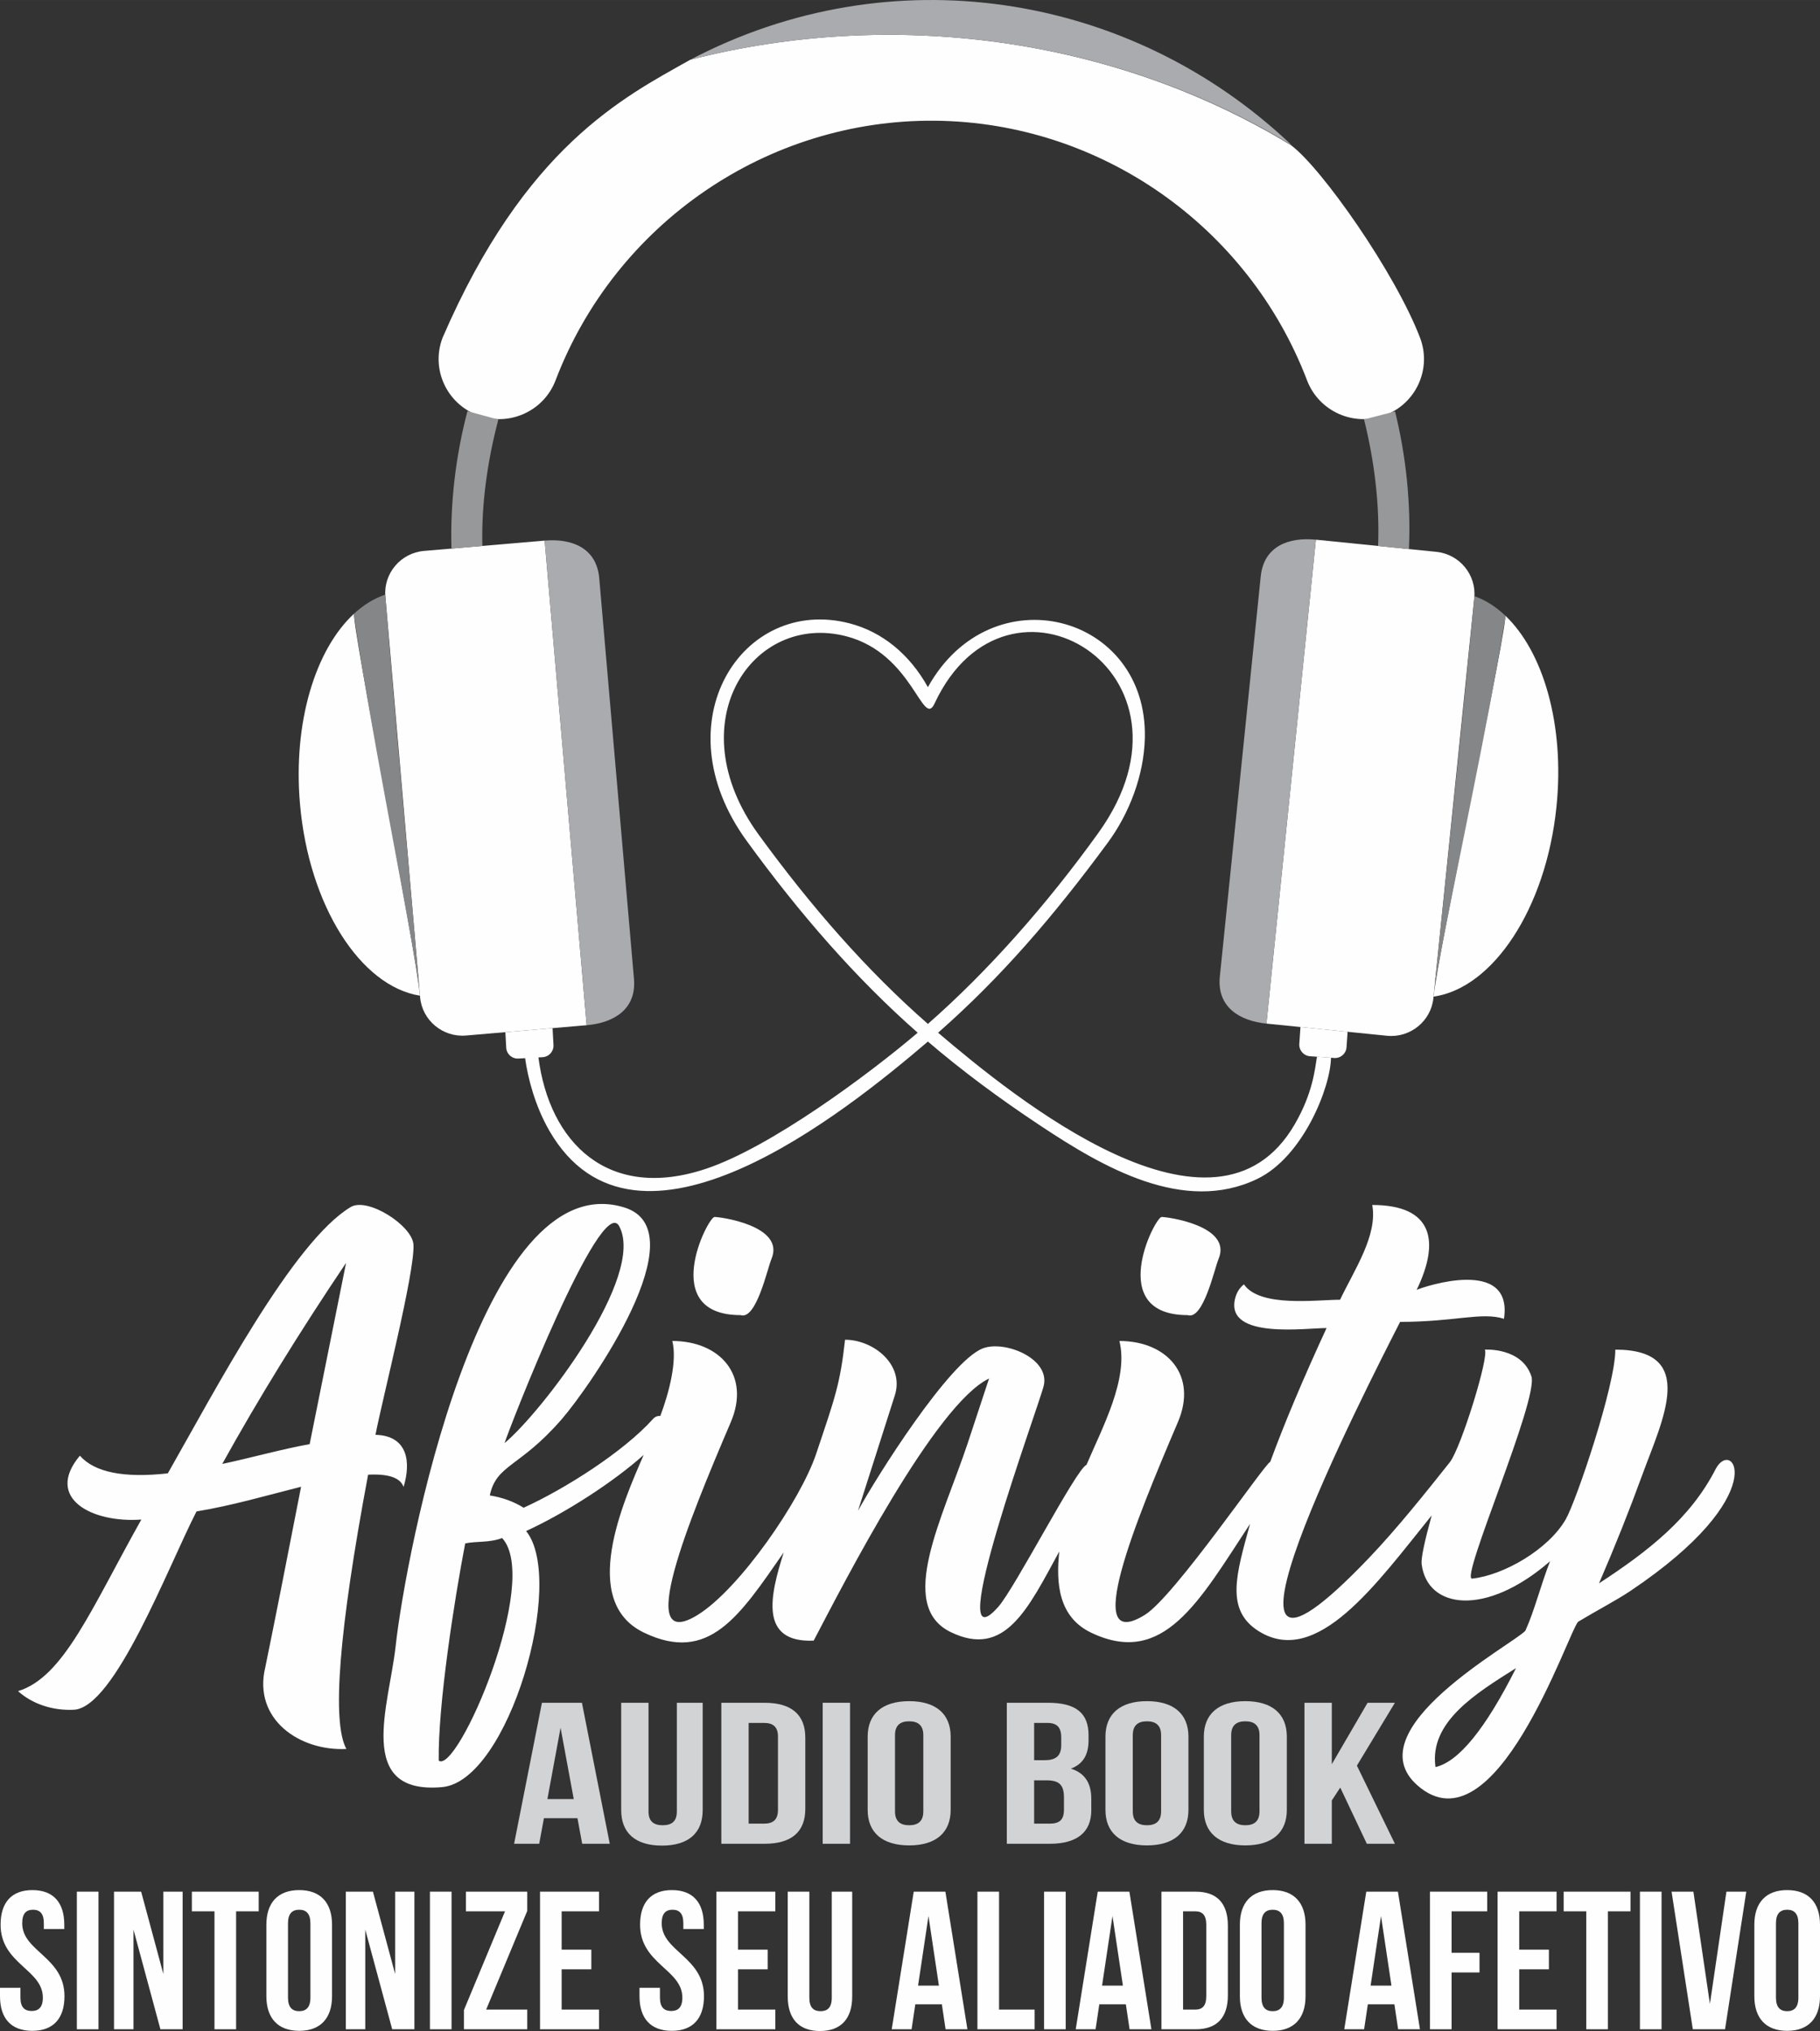
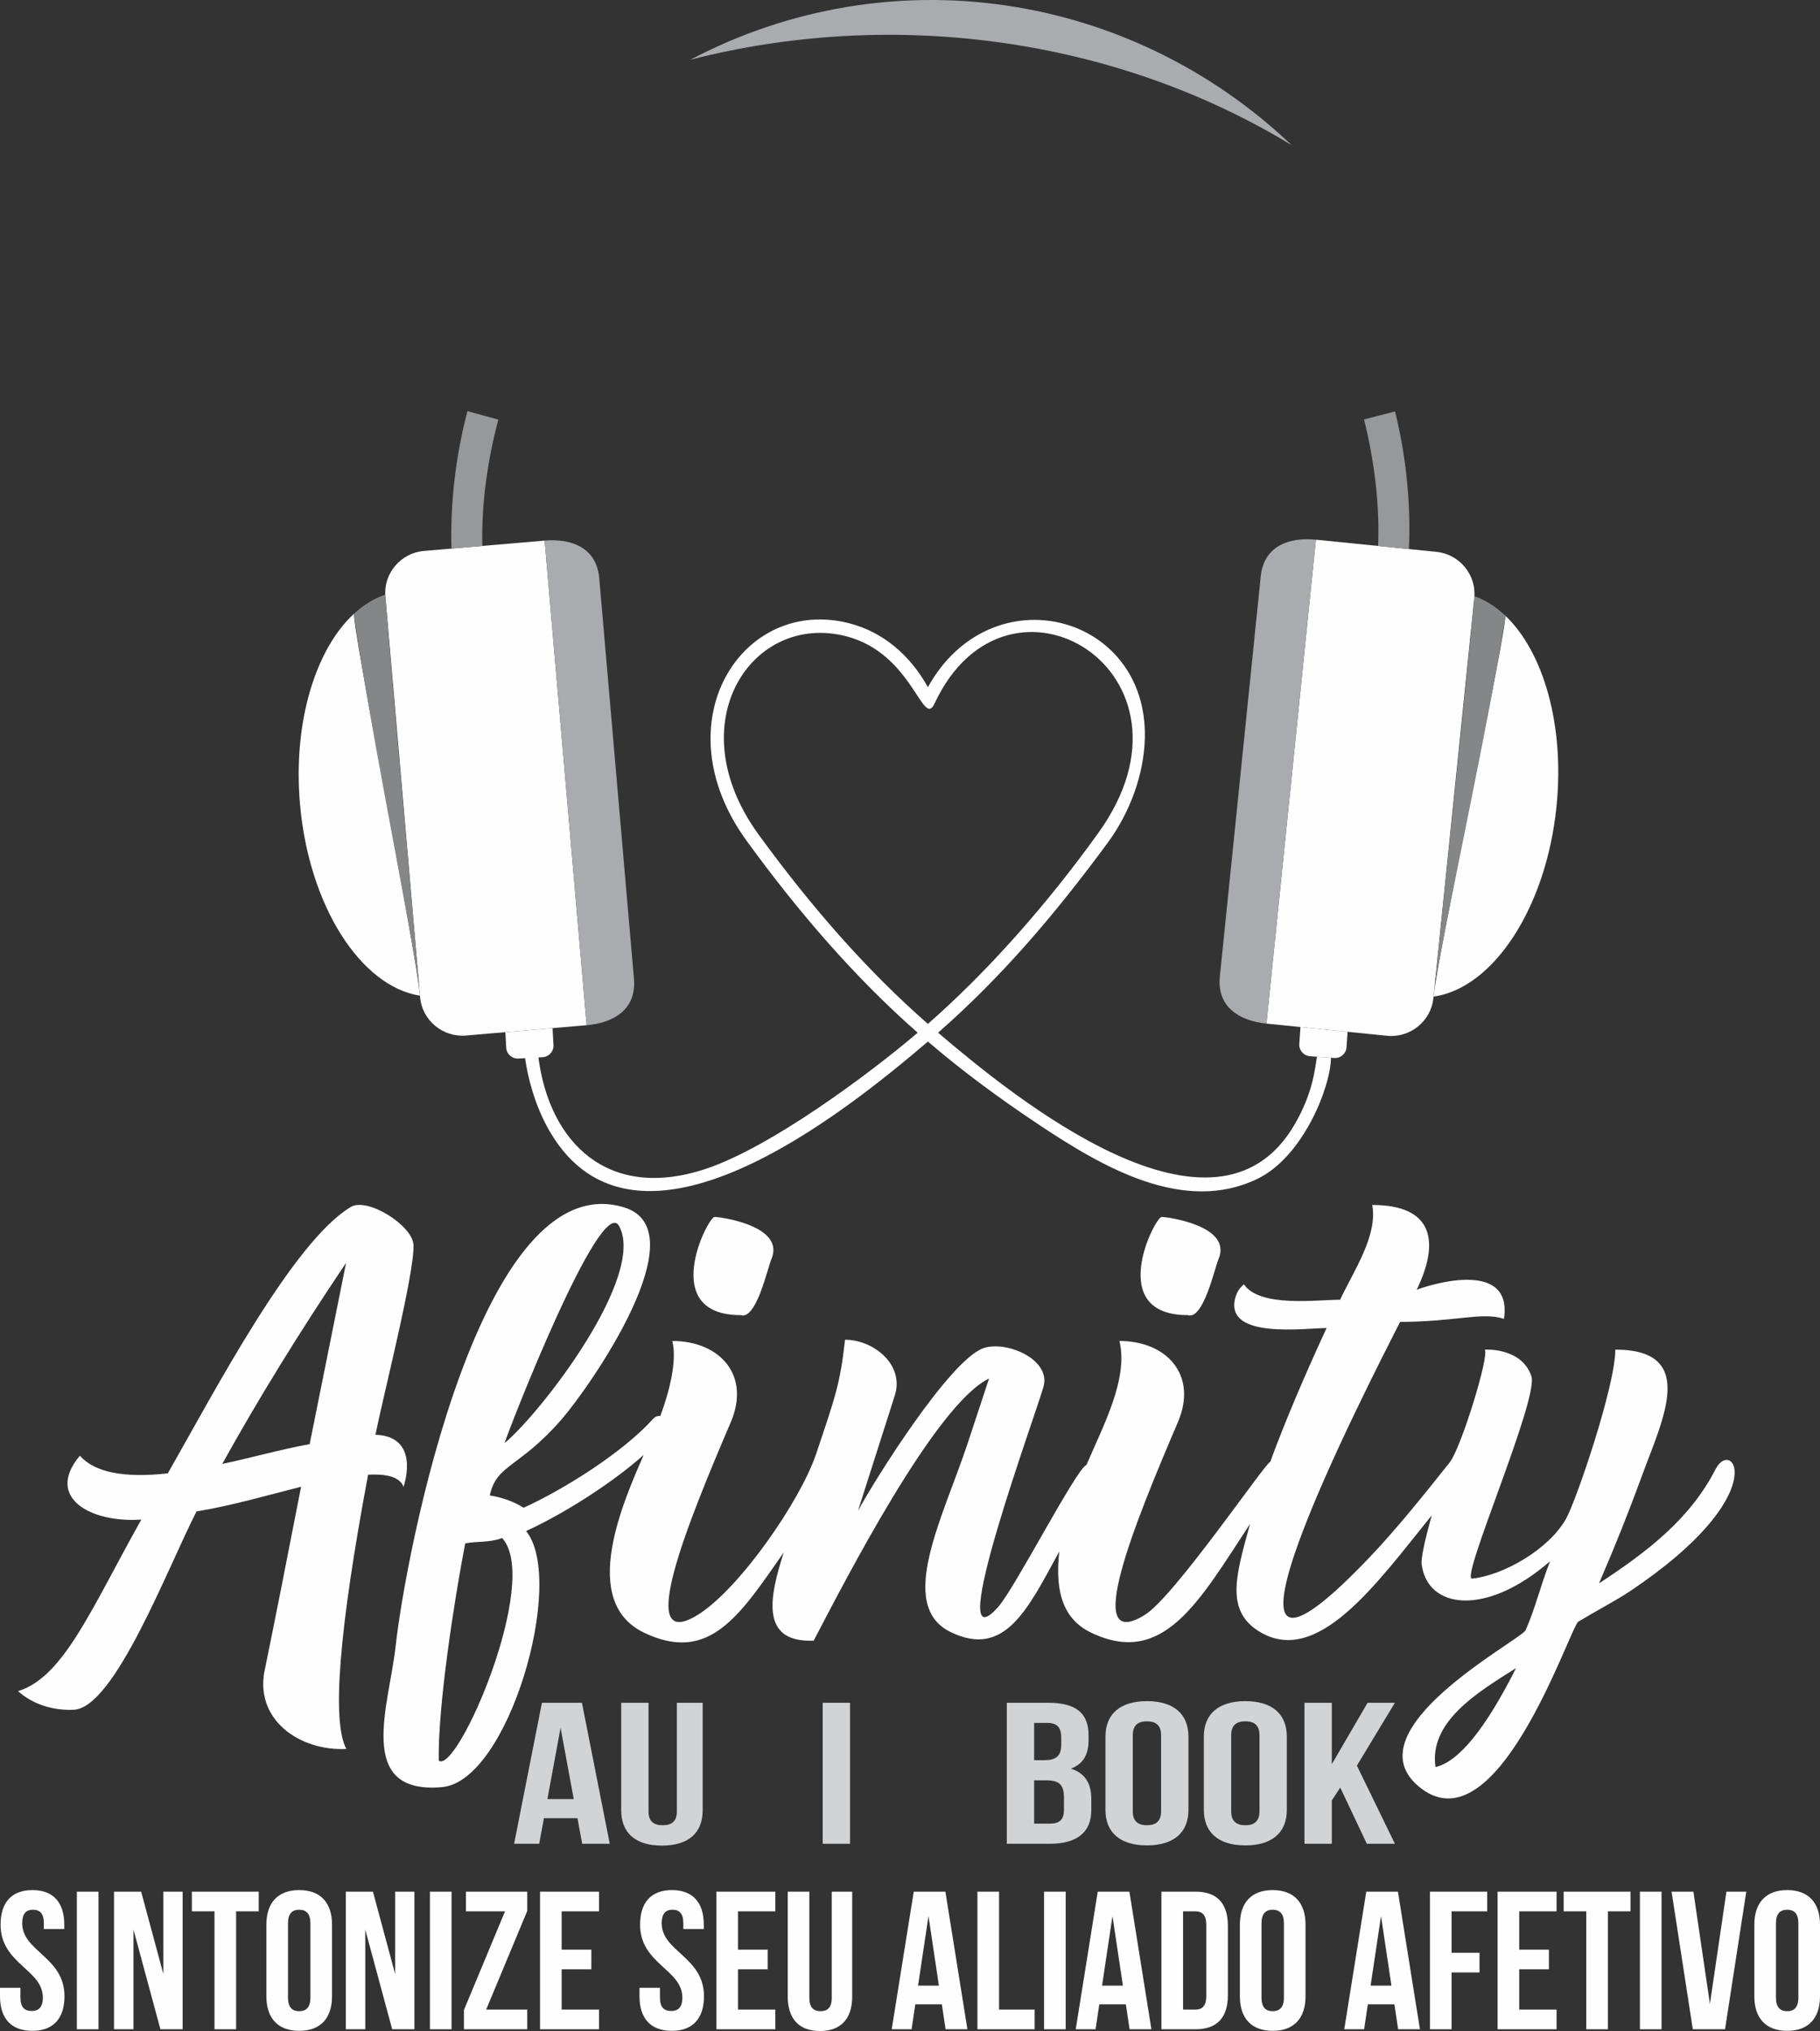
<svg xmlns="http://www.w3.org/2000/svg" xml:space="preserve" width="11.515cm" height="12.851cm" version="1.1" style="shape-rendering:geometricPrecision; text-rendering:geometricPrecision; image-rendering:optimizeQuality; fill-rule:evenodd; clip-rule:evenodd" viewBox="0 0 1444003 1611526">
  <rect x="0" y="0" width="1444003" height="1611526" fill="#333333" stroke="none" />
  <defs>
    <style type="text/css">
   
    .fil0 {fill:#FEFEFE}
    .fil1 {fill:#A9ABAE}
    .fil3 {fill:#96989A}
    .fil2 {fill:#848688}
    .fil5 {fill:#FEFEFE;fill-rule:nonzero}
    .fil4 {fill:#D2D3D5;fill-rule:nonzero}
   
  </style>
  </defs>
  <g id="Camada_x0020_1">
    <g id="_2743216137408">
-       <path class="fil0" d="M1036991 301700c9331,24634 36984,37084 61761,27808 24779,-9276 37301,-36770 27971,-61404 -19779,-51800 -78208,-134904 -102404,-152899 -141294,-86051 -316960,-108796 -476643,-67799 -53389,29926 -131130,69260 -196588,220698 -9330,24634 3192,52128 27970,61404 24778,9276 52431,-3174 61761,-27808 47451,-124281 167817,-207155 301018,-205919 131043,1214 248457,83614 295154,205919z" />
      <path class="fil1" d="M1024850 115205c-128656,-122337 -318923,-151031 -477174,-67799 159683,-40997 335880,-18252 477174,67799z" />
      <path class="fil0" d="M1004804 812168l95621 9657c18400,1859 34983,-11589 36850,-29884l32430 -317434c1872,-18293 -11652,-34779 -30054,-36641l-95623 -9654 -39224 383956z" />
      <path class="fil1" d="M1004804 812169l39224 -383957c-21241,-2148 -41291,4921 -43769,29184l-32430 317435c-2480,24268 15734,35191 36975,37338z" />
      <path class="fil0" d="M1137395 790770c47129,-6644 89273,-69900 97525,-150668 6637,-64930 -10484,-123146 -40743,-151756 3220,3060 -53042,265824 -56782,302424z" />
      <path class="fil2" d="M1194528 488680c-7479,-7157 -15764,-12500 -24707,-15668 -8968,94498 -21262,208488 -31396,307673 17812,-96080 40410,-195669 56103,-292005z" />
      <path class="fil3" d="M1117851 435665c1658,-36212 -2297,-74027 -11009,-109219l-24592 6349c8066,32570 12452,66894 11145,100401l24456 2469z" />
      <path class="fil0" d="M1069205 818672l-862 12329c-350,5014 -4739,8821 -9753,8460l-19243 -1385c-5013,-360 -8828,-4756 -8478,-9770l938 -13411 37398 3777z" />
      <path class="fil0" d="M427129 838501c8584,68072 55271,114898 133127,88834 51099,-17107 128388,-74339 167842,-107928 -48830,-42946 -93701,-94385 -135807,-152385 -68301,-94084 -3319,-194656 81946,-172376 25739,6725 47485,24499 61954,50574 50265,-90590 174436,-58355 172144,40352 -684,29409 -12241,59713 -29372,82983 -43347,58886 -84997,107157 -134680,150852 60547,51545 219990,181525 282990,72615 14282,-24691 15901,-43166 17618,-53547l11122 800c-265,23136 -22018,78520 -58389,96093 -58654,28339 -123110,-9682 -171924,-42029 -33407,-22138 -62639,-43937 -89509,-66914 -65956,56395 -231598,189587 -300250,70906 -11467,-19822 -17232,-42205 -19363,-58071l10551 -759zm309062 -26083c47668,-41756 94622,-94994 135271,-151576 91504,-127371 -72375,-226400 -129989,-102614 -9426,20251 -17107,-39544 -69890,-53337 -74652,-19508 -134370,68525 -69621,157401 41825,57409 85816,107712 134229,150126z" />
      <path class="fil0" d="M465452 813453l-95758 8189c-18425,1576 -34801,-12124 -36387,-30446l-27554 -317894c-1592,-18321 12185,-34597 30614,-36176l95759 -8185 33326 384512z" />
      <path class="fil1" d="M465452 813454l-33327 -384513c21272,-1822 41210,5554 43317,29852l27554 317895c2107,24303 -16272,34945 -37544,36766z" />
      <path class="fil0" d="M333205 790022c-47022,-7366 -88190,-71261 -95201,-152146 -5640,-65024 12374,-122970 43068,-151112 -3267,3010 48955,266606 52133,303258z" />
      <path class="fil2" d="M280714 487091c7590,-7040 15954,-12256 24947,-15287 7516,94625 18059,208791 26669,308119 -16335,-96341 -37402,-196266 -51616,-292832z" />
      <path class="fil3" d="M358196 435260c-1101,-36233 3434,-73983 12685,-109037l24491 6725c-8564,32442 -13476,66696 -12683,100218l-24493 2094z" />
      <path class="fil0" d="M400958 818968l673 12341c274,5018 4604,8893 9623,8608l19262 -1088c5017,-284 8900,-4621 8626,-9639l-732 -13425 -37452 3203z" />
      <path class="fil0" d="M297905 1138454c25786,687 28298,21802 22269,41385 -2494,-7312 -11865,-10560 -28117,-9744 -23186,123715 -28929,196259 -17230,217632 -37138,1826 -74293,-23580 -64352,-64774 7113,-34715 16580,-82474 28402,-143282 -26898,6806 -55486,15118 -82961,19575 -22702,44269 -64818,155735 -97294,157364 -17114,859 -33283,-4804 -44307,-14776 36281,-11030 58182,-65528 97829,-136140 -39173,2924 -77047,-16986 -48768,-50681 11645,13227 34902,17904 69772,14028 37648,-66095 99279,-183789 145058,-211298 13496,-8110 49086,14769 49849,29905 1105,21947 -24616,122145 -30150,150806zm1063493 26809c13649,-25019 46102,20651 -67873,97110 -10983,7368 -26701,15523 -41460,24433 -8130,9015 -65724,183814 -127344,129896 -50677,-44340 76177,-112305 85526,-122794 7518,-16708 11786,-35085 19584,-55133 -51228,44517 -97652,37802 -101913,2088 -476,-4513 2190,-17336 7997,-38463 -43797,54245 -91012,120980 -137329,91812 -26803,-16878 -17607,-45487 -6782,-85078 -40473,61720 -68773,113824 -126111,86299 -25663,-12320 -28010,-38685 -25252,-64410 -24934,45705 -43179,84922 -86223,63921 -43106,-21032 -6214,-90480 13427,-149411l17090 -51756c-42807,20543 -115028,162040 -139157,208004 -43211,1723 -34812,-35353 -23754,-70023 -35122,50530 -59284,88436 -110862,63675 -51614,-24778 -16606,-103509 -261,-141027 -23918,21470 -62166,46126 -93275,60406 31815,39292 -13865,198468 -66649,203177 -69434,6196 -41953,-65278 -36873,-111814 7936,-72674 67343,-383226 181394,-348137 59437,18286 -27470,142477 -49560,167965 -33548,38709 -51798,35664 -57128,60545 10092,1628 19043,4884 26855,9766 32492,-14769 78944,-44149 102537,-70311 1628,-1898 3593,-2723 5897,-2476 6878,-18370 13530,-43504 9523,-59535 37648,0 62343,27117 46386,64452 -33759,78988 -76971,184389 -26123,152829 33018,-20495 81395,-90549 93846,-127684 14988,-44705 19011,-55170 22949,-90574 22440,0 47143,19633 39550,43945l-29297 91795c14502,-26586 72508,-118787 99119,-128904 17182,-6531 53011,7798 48340,29296 -3197,14704 -82251,227999 -36132,175779 13418,-15195 61968,-109705 69980,-112644 12716,-29889 33582,-68402 26113,-98290 37648,0 62343,27117 46386,64452 -33759,78988 -76971,184389 -26123,152829 23478,-14573 95703,-120927 99379,-121301 11161,-30414 26064,-65823 44718,-106233 -16651,0 -79567,8965 -72739,-22706 1087,-5045 3481,-9033 7180,-11961 12630,18511 57662,12206 76276,12206 11249,-23651 29949,-51083 25526,-75193 48156,0 53993,28628 35225,67381 5296,-2465 76767,-26554 69284,22948 -17532,-5655 -38884,2442 -82399,2442 -26347,51745 -178748,348615 -24642,187252 22282,-23331 45151,-52070 64066,-75872 8761,-11025 31503,-84369 27748,-89365 0,5 29266,-2010 36965,21092 6048,18151 -56959,161649 -46988,160595 24852,-2631 60557,-23053 74346,-47198 8154,-14277 39261,-105745 39261,-134489 66029,0 37170,56080 21301,99614 -10302,28263 -21719,56873 -34249,85832 38825,-25387 72643,-51523 92724,-91054zm-222475 236822c18378,-4178 39680,-30352 63904,-78523 -31653,19930 -69020,42693 -63904,78523zm-196572 -358600c-65527,0 -26194,-77462 -20751,-77879 3002,-231 56625,6565 45165,33447 -3158,7406 -11997,48566 -24414,44432zm-354731 0c-65527,0 -26194,-77462 -20751,-77879 3002,-231 56625,6565 45165,33447 -3158,7406 -11997,48566 -24414,44432zm-96472 -70800c-14624,-25588 -87395,161228 -90820,172360 29294,-24410 112654,-132780 90820,-172360zm-143056 424308c14756,11065 81439,-142888 50291,-176629 -10416,3906 -20181,2316 -29296,4270 -8636,44797 -21697,128837 -20995,172359zm-102411 -251134l28904 -143838c-37243,55354 -69993,108534 -98247,159539 21056,-4417 48317,-11996 69343,-15701z" />
      <path class="fil4" d="M461713 1351065l-31739 0 -22079 111885 19911 0 3746 -20299 26612 0 3746 20299 21882 0 -22079 -111885zm-16954 19819l10448 56583 -20896 0 10448 -56583z" />
      <path id="1" class="fil4" d="M492861 1351065l0 85193c0,17901 11038,28130 32329,28130 21290,0 32331,-10229 32331,-28130l0 -85193 -20504 0 0 86311c0,7992 -4336,10869 -11236,10869 -6900,0 -11236,-2877 -11236,-10869l0 -86311 -21684 0z" />
-       <path id="2" class="fil4" d="M572304 1462950l34302 0c21685,0 32328,-9750 32328,-27652l0 -56581c0,-17902 -10643,-27652 -32328,-27652l-34302 0 0 111885zm33908 -95902c6900,0 11038,2878 11038,10869l0 58180c0,7992 -4138,10869 -11038,10869l-12224 0 0 -79918 12224 0z" />
      <polygon id="3" class="fil4" points="652734,1462950 674419,1462950 674419,1351065 652734,1351065 " />
-       <path id="4" class="fil4" d="M710100 1376798c0,-7992 4337,-11028 11237,-11028 6899,0 11237,3036 11237,11028l0 60419c0,7991 -4338,11028 -11237,11028 -6900,0 -11237,-3037 -11237,-11028l0 -60419zm-21683 59299c0,17902 11630,28132 32920,28132 21292,0 32921,-10230 32921,-28132l0 -58180c0,-17902 -11629,-28131 -32921,-28131 -21290,0 -32920,10229 -32920,28131l0 58180z" />
      <path id="5" class="fil4" d="M831536 1351065l-32724 0 0 111885 34104 0c21684,0 32921,-9270 32921,-26533l0 -9111c0,-11827 -4533,-20299 -16165,-23975 9659,-3677 13997,-11029 13997,-22536l0 -3997c0,-17262 -9660,-25733 -32133,-25733l0 0zm-1379 61536c9857,0 13995,3197 13995,13587l0 9750c0,8312 -3943,11028 -11236,11028l-12420 0 0 -34365 9661 0zm789 -45553c7686,0 11038,3516 11038,11508l0 6234c0,8951 -4927,11828 -13011,11828l-8477 0 0 -29570 10450 0z" />
      <path id="6" class="fil4" d="M898757 1376798c0,-7992 4338,-11028 11238,-11028 6900,0 11236,3036 11236,11028l0 60419c0,7991 -4336,11028 -11236,11028 -6900,0 -11238,-3037 -11238,-11028l0 -60419zm-21683 59299c0,17902 11631,28132 32921,28132 21291,0 32920,-10230 32920,-28132l0 -58180c0,-17902 -11629,-28131 -32920,-28131 -21290,0 -32921,10229 -32921,28131l0 58180z" />
      <path id="7" class="fil4" d="M976823 1376798c0,-7992 4337,-11028 11237,-11028 6899,0 11236,3036 11236,11028l0 60419c0,7991 -4337,11028 -11236,11028 -6900,0 -11237,-3037 -11237,-11028l0 -60419zm-21684 59299c0,17902 11631,28132 32921,28132 21291,0 32921,-10230 32921,-28132l0 -58180c0,-17902 -11630,-28131 -32921,-28131 -21290,0 -32921,10229 -32921,28131l0 58180z" />
      <polygon id="8" class="fil4" points="1084460,1462950 1106734,1462950 1076573,1400933 1106734,1351065 1085050,1351065 1056662,1399815 1056662,1351065 1034979,1351065 1034979,1462950 1056662,1462950 1056662,1428585 1063367,1418356 " />
      <path class="fil5" d="M468 1527145c0,31194 33534,35406 33534,57866 0,7799 -3432,10606 -8891,10606 -5459,0 -8890,-2807 -8890,-10606l0 -7798 -16221 0 0 6707c0,17469 8734,27451 25579,27451 16846,0 25580,-9982 25580,-27451 0,-31195 -33535,-35407 -33535,-57867 0,-7798 3121,-10763 8579,-10763 5459,0 8578,2965 8578,10763l0 4523 16223 0 0 -3431c0,-17469 -8579,-27451 -25268,-27451 -16691,0 -25268,9982 -25268,27451l0 0z" />
      <polygon id="1" class="fil5" points="60986,1610123 78142,1610123 78142,1500942 60986,1500942 " />
      <polygon id="2" class="fil5" points="127274,1610123 144899,1610123 144899,1500942 129614,1500942 129614,1566294 111989,1500942 90465,1500942 90465,1610123 105906,1610123 105906,1531044 " />
      <polygon id="3" class="fil5" points="152231,1516538 170167,1516538 170167,1610123 187325,1610123 187325,1516538 205262,1516538 205262,1500942 152231,1500942 " />
      <path id="4" class="fil5" d="M228502 1526053c0,-7798 3431,-10763 8890,-10763 5460,0 8891,2965 8891,10763l0 58958c0,7799 -3431,10762 -8891,10762 -5459,0 -8890,-2963 -8890,-10762l0 -58958zm-17157 57867c0,17469 9203,27451 26047,27451 16846,0 26048,-9982 26048,-27451l0 -56775c0,-17469 -9202,-27451 -26048,-27451 -16844,0 -26047,9982 -26047,27451l0 56775z" />
      <polygon id="5" class="fil5" points="311168,1610123 328793,1610123 328793,1500942 313508,1500942 313508,1566294 295883,1500942 274359,1500942 274359,1610123 289800,1610123 289800,1531044 " />
      <polygon id="6" class="fil5" points="341116,1610123 358272,1610123 358272,1500942 341116,1500942 " />
      <polygon id="7" class="fil5" points="369658,1500942 369658,1516538 400697,1516538 368099,1594837 368099,1610123 418323,1610123 418323,1594525 385724,1594525 418323,1516227 418323,1500942 " />
      <polygon id="8" class="fil5" points="445617,1516538 475253,1516538 475253,1500942 428460,1500942 428460,1610123 475253,1610123 475253,1594525 445617,1594525 445617,1562551 469169,1562551 469169,1546954 445617,1546954 " />
      <path id="9" class="fil5" d="M507851 1527145c0,31194 33534,35406 33534,57866 0,7799 -3432,10606 -8891,10606 -5459,0 -8890,-2807 -8890,-10606l0 -7798 -16221 0 0 6707c0,17469 8734,27451 25579,27451 16845,0 25580,-9982 25580,-27451 0,-31195 -33535,-35407 -33535,-57867 0,-7798 3120,-10763 8579,-10763 5459,0 8578,2965 8578,10763l0 4523 16222 0 0 -3431c0,-17469 -8579,-27451 -25267,-27451 -16691,0 -25268,9982 -25268,27451l0 0z" />
      <polygon id="10" class="fil5" points="585525,1516538 615161,1516538 615161,1500942 568369,1500942 568369,1610123 615161,1610123 615161,1594525 585525,1594525 585525,1562551 609078,1562551 609078,1546954 585525,1546954 " />
      <path id="11" class="fil5" d="M624987 1500942l0 83133c0,17469 8734,27451 25580,27451 16844,0 25579,-9982 25579,-27451l0 -83133 -16222 0 0 84225c0,7799 -3431,10606 -8889,10606 -5459,0 -8890,-2807 -8890,-10606l0 -84225 -17158 0z" />
      <path id="12" class="fil5" d="M750078 1500942l-25112 0 -17469 109181 15753 0 2964 -19809 21056 0 2964 19809 17313 0 -17469 -109181zm-13414 19340l8266 55215 -16532 0 8266 -55215z" />
      <polygon id="13" class="fil5" points="775502,1610123 820890,1610123 820890,1594525 792658,1594525 792658,1500942 775502,1500942 " />
      <polygon id="14" class="fil5" points="828376,1610123 845533,1610123 845533,1500942 828376,1500942 " />
      <path id="15" class="fil5" d="M896069 1500942l-25113 0 -17469 109181 15754 0 2963 -19809 21057 0 2963 19809 17314 0 -17469 -109181zm-13415 19340l8267 55215 -16532 0 8265 -55215z" />
      <path id="16" class="fil5" d="M921492 1610123l27139 0c17158,0 25580,-9514 25580,-26983l0 -55215c0,-17469 -8422,-26983 -25580,-26983l-27139 0 0 109181zm26828 -93585c5459,0 8734,2808 8734,10607l0 56775c0,7799 -3275,10605 -8734,10605l-9671 0 0 -77987 9671 0z" />
      <path id="17" class="fil5" d="M1000882 1526053c0,-7798 3431,-10763 8890,-10763 5460,0 8891,2965 8891,10763l0 58958c0,7799 -3431,10762 -8891,10762 -5459,0 -8890,-2963 -8890,-10762l0 -58958zm-17156 57867c0,17469 9202,27451 26046,27451 16846,0 26048,-9982 26048,-27451l0 -56775c0,-17469 -9202,-27451 -26048,-27451 -16844,0 -26046,9982 -26046,27451l0 56775z" />
      <path id="18" class="fil5" d="M1109128 1500942l-25112 0 -17469 109181 15753 0 2964 -19809 21056 0 2964 19809 17313 0 -17469 -109181zm-13414 19340l8266 55215 -16532 0 8266 -55215z" />
      <polygon id="19" class="fil5" points="1151708,1516538 1179939,1516538 1179939,1500942 1134552,1500942 1134552,1610123 1151708,1610123 1151708,1565046 1173857,1565046 1173857,1549449 1151708,1549449 " />
      <polygon id="20" class="fil5" points="1205363,1516538 1234999,1516538 1234999,1500942 1188206,1500942 1188206,1610123 1234999,1610123 1234999,1594525 1205363,1594525 1205363,1562551 1228915,1562551 1228915,1546954 1205363,1546954 " />
      <polygon id="21" class="fil5" points="1240613,1516538 1258550,1516538 1258550,1610123 1275708,1610123 1275708,1516538 1293644,1516538 1293644,1500942 1240613,1500942 " />
      <polygon id="22" class="fil5" points="1301131,1610123 1318288,1610123 1318288,1500942 1301131,1500942 " />
      <polygon id="23" class="fil5" points="1343556,1500942 1326242,1500942 1343088,1610123 1368667,1610123 1385512,1500942 1369759,1500942 1356657,1590002 " />
      <path id="24" class="fil5" d="M1409065 1526053c0,-7798 3431,-10763 8890,-10763 5460,0 8891,2965 8891,10763l0 58958c0,7799 -3431,10762 -8891,10762 -5459,0 -8890,-2963 -8890,-10762l0 -58958zm-17157 57867c0,17469 9202,27451 26047,27451 16845,0 26048,-9982 26048,-27451l0 -56775c0,-17469 -9203,-27451 -26048,-27451 -16845,0 -26047,9982 -26047,27451l0 56775z" />
    </g>
  </g>
</svg>